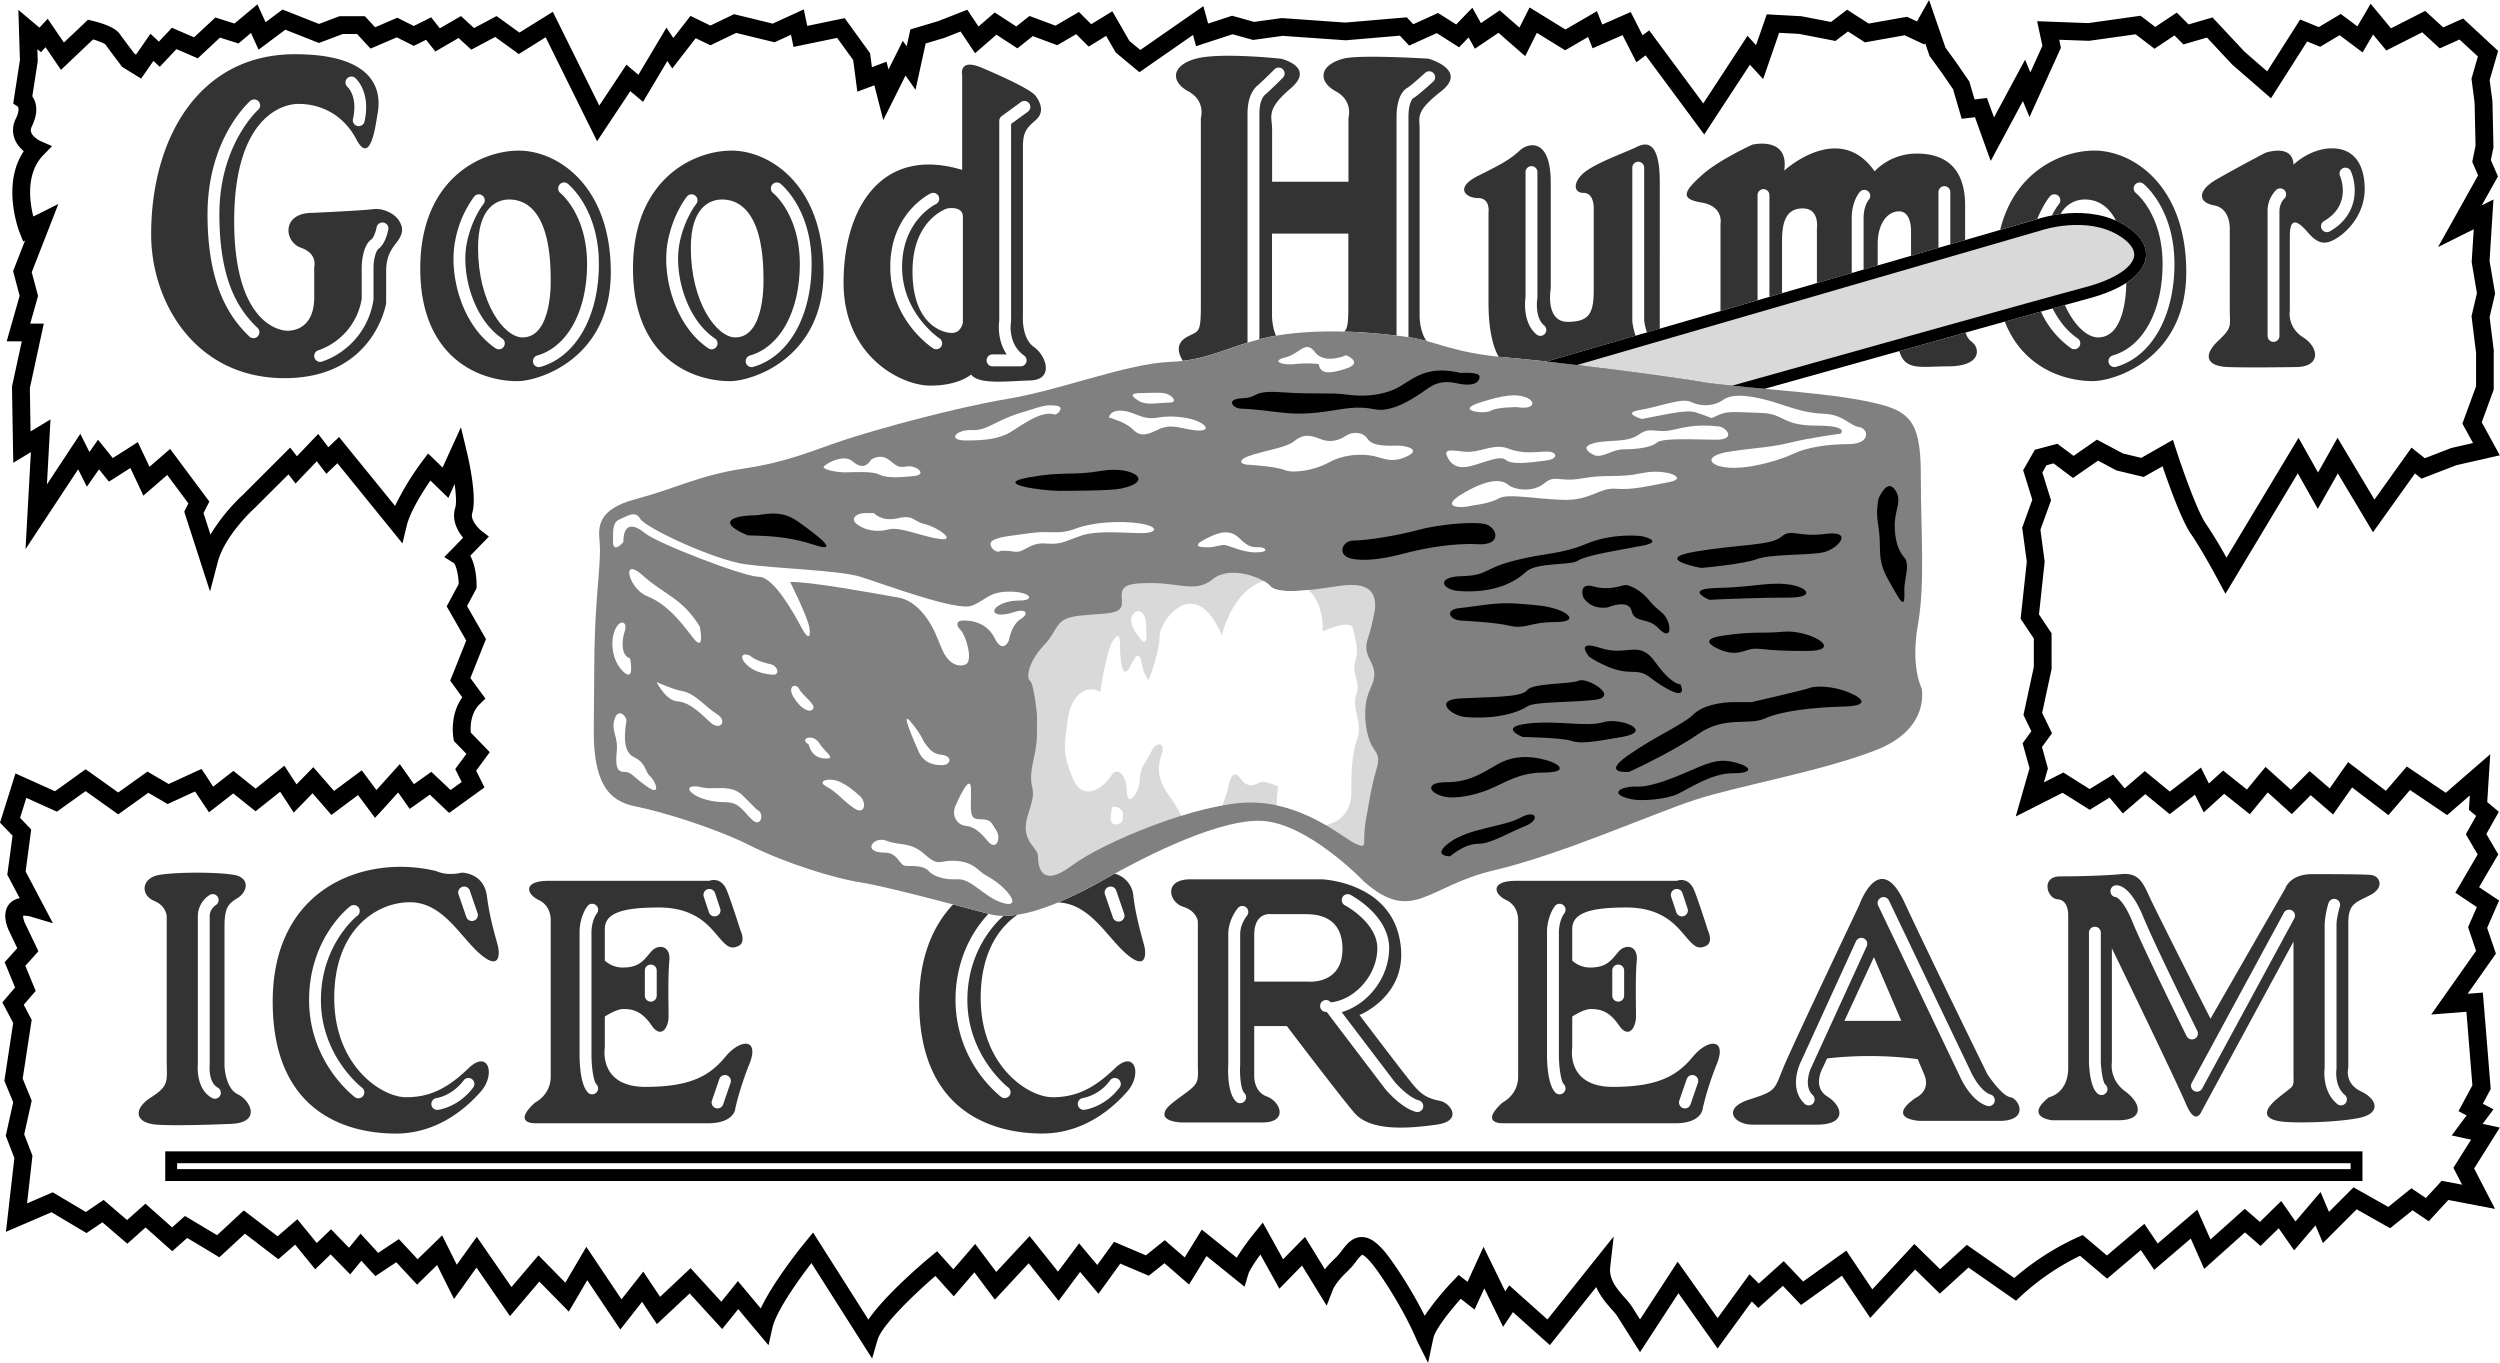
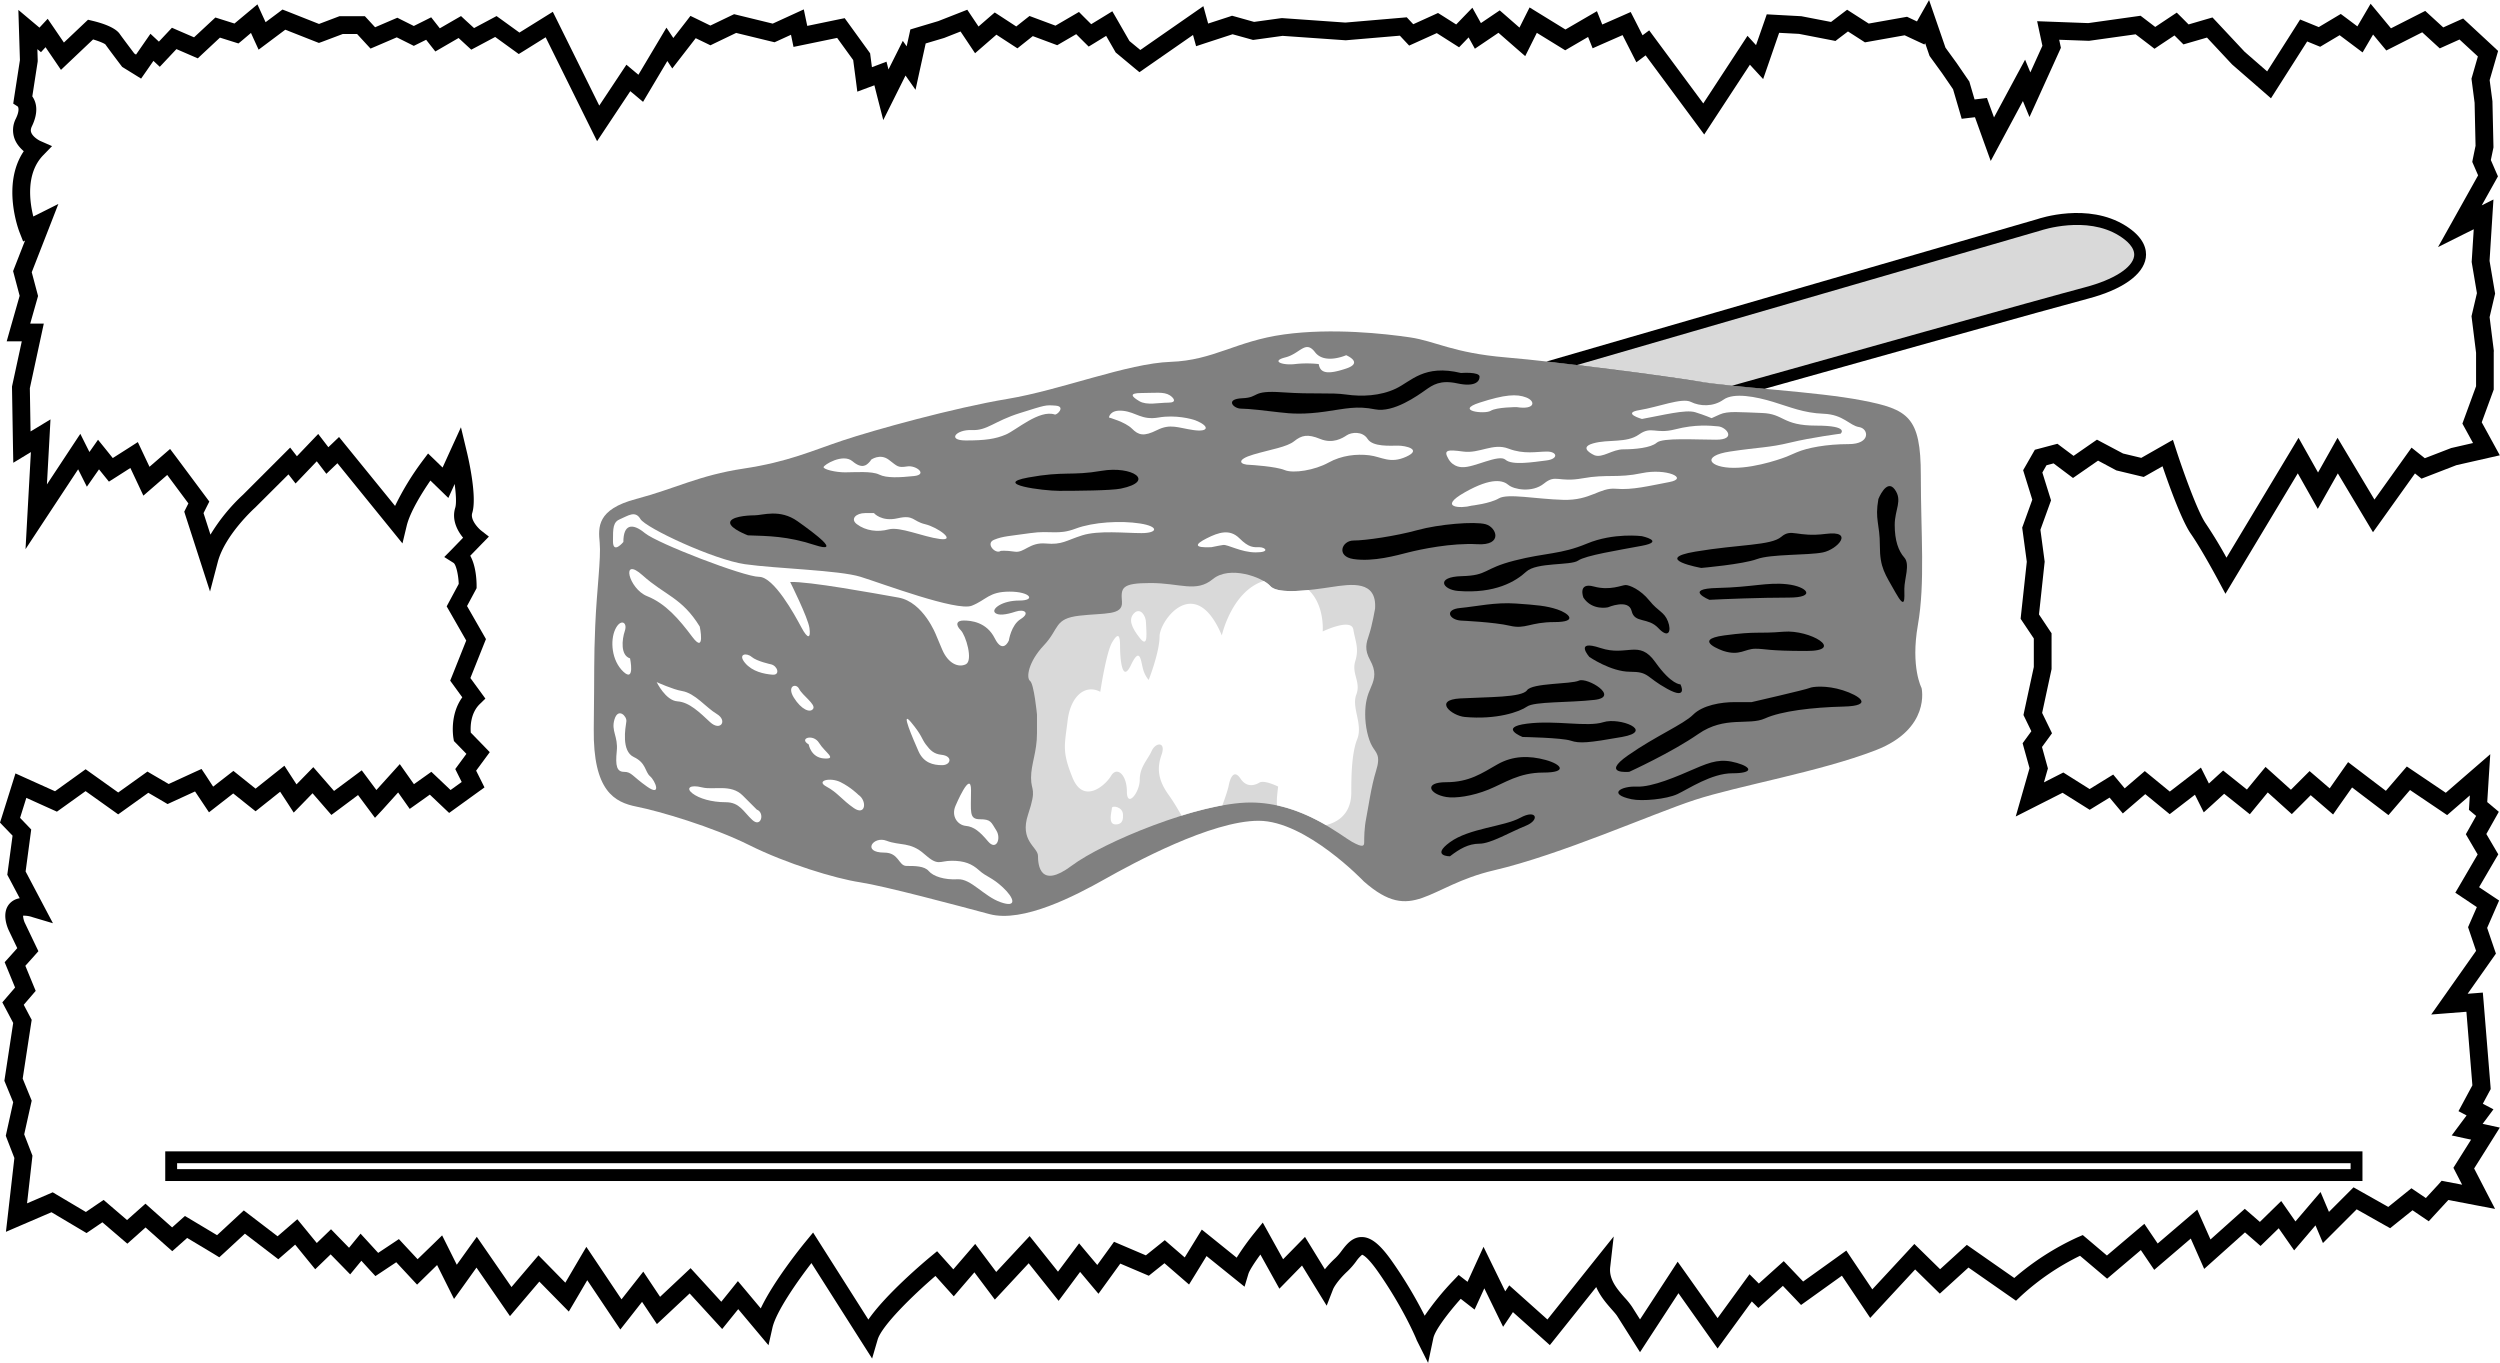
<svg xmlns="http://www.w3.org/2000/svg" width="2500" height="1363" viewBox="0 0 52.694 28.727">
  <path d="M52.69 23.766l-.261-.057-.101-.022.098-.131.13-.175-.194-.102-.03-.016.14-.261.026-.048-.004-.056-.146-1.792-.016-.186-.187.015-.133.01.541-.768.055-.078-.031-.09-.154-.452.189-.433.063-.144-.131-.087-.291-.194.349-.598.056-.094-.056-.095-.196-.334.187-.333.076-.135-.119-.1-.125-.105.035-.562.029-.447-.338.293-.6.52-.683-.461-.138-.093-.109.126-.333.387-.641-.487-.155-.118-.112.159-.276.394-.292-.251-.132-.113-.123.123-.27.27-.389-.35-.146-.131-.125.151-.268.326-.376-.301-.125-.1-.119.108-.181.166-.066-.132-.102-.204-.18.139-.476.367-.405-.332-.122-.1-.12.103-.304.261-.138-.166-.104-.125-.138.085-.359.221-.464-.292-.09-.057-.095.048-.314.16.069-.243.015-.05-.014-.051-.111-.402.145-.198.066-.091-.049-.102-.159-.327.195-.905.004-.02V13.347l-.032-.047-.233-.35.117-1.088.003-.022-.003-.023-.087-.652.203-.561.021-.059-.019-.06-.164-.526.087-.153.149-.04.302.227.108.081.111-.077.417-.289.367.196.021.011.023.005.479.115.072.017.064-.036.333-.189c.131.385.404 1.147.598 1.425.23.331.568.964.572.971l.156.292.17-.284 1.355-2.255.259.459.163.29.163-.29.259-.458.594.994.147.246.167-.233.718-1.006.054.043.084.067.101-.039.633-.245.674-.153.242-.055-.119-.218-.262-.478.242-.66.011-.031v-.797l.003-.012-.09-.717.107-.457.009-.037-.006-.037-.111-.655.061-.968.021-.325-.247.124.297-.531.045-.081-.038-.086-.112-.258.051-.244.004-.021v-.021l-.021-.938v-.01l-.001-.01-.058-.44.146-.504.032-.111-.084-.079-.562-.521-.091-.084-.115.051-.304.137-.284-.26-.096-.088-.116.059-.606.308-.258-.312-.171-.206-.135.231-.144.246-.249-.187-.101-.075-.107.064-.357.213-.247-.101-.146-.059-.083.132-.612.962-.475-.414-.598-.639-.079-.084-.111.032-.393.115-.14-.141-.109-.108-.128.085-.326.217-.247-.189-.062-.047-.077.011-1.025.144-.838-.031-.24-.009.05.235.061.283-.254.561-.111-.268-.188.348-.467.869-.099-.27-.05-.14-.148.018-.113.013-.102-.348-.008-.029-.017-.024-.25-.365-.236-.325-.21-.609L40.66 0l-.205.362-.05.089-.155-.073-.054-.025-.058.01-.75.133-.345-.221-.11-.071-.104.079-.235.179-.615-.119-.013-.003h-.013L37.38.309l-.141-.008-.046.134-.18.515-.017-.018-.163-.178-.132.202-.8 1.223L34.873.791l-.112-.152-.14.104-.169-.333-.081-.158-.162.072-.437.192-.032-.08-.08-.201-.188.109-.476.277-.582-.358-.174-.107-.092.183-.121.242-.307-.268-.109-.095-.119.08-.278.188-.057-.103-.123-.221-.176.182-.165.171-.298-.189-.085-.053-.092.042-.43.195-.075-.08-.062-.066-.09.008-1.204.103-1.319-.093-.02-.001-.019.002-.566.078-.41-.115-.055-.015-.054.019-.449.146-.031-.112-.07-.255-.217.151-1.112.773-.229-.189-.264-.46-.097-.167-.164.101L23 .509l-.156-.155-.102-.103-.125.073-.37.216-.448-.167L21.7.336l-.083.065-.197.156-.334-.218-.119-.077-.107.092-.235.204-.153-.228-.084-.126-.14.055-.472.185-.482.144-.106.032-.023.108-.055.248-.081-.116-.141.282-.161.321-.042-.164-.195.074-.112.042-.032-.245-.006-.047-.028-.039-.437-.604-.071-.098-.119.024-.67.139-.025-.118-.048-.23-.214.098-.441.202-.749-.183-.065-.016-.061.029-.439.211L14.69.4l-.137-.066-.093.121-.268.345-.145-.218-.152.256-.439.737-.092-.077-.161-.135-.116.175-.456.687-.887-1.792-.092-.185-.175.109-.529.329-.387-.28-.095-.068-.103.055-.371.198-.174-.159-.101-.094-.12.069-.327.189-.087-.111-.095-.121-.137.069-.229.114-.27-.135-.077-.039-.08.034-.389.167L7.746.4 7.69.34h-.533l-.032.012-.401.152-.672-.266L5.954.2l-.083.063-.273.204-.07-.152-.102-.224-.188.157-.296.247-.298-.094L4.54.368l-.08.074-.37.344-.345-.149-.121-.053-.09.096-.185.197L3.33.859 3.171.711 3.047.89l-.18.26-.037-.024c-.062-.083-.25-.331-.308-.414-.094-.134-.36-.223-.567-.273l-.1-.024-.074.07-.434.411-.209-.307-.133-.194-.16.172-.013.015L.708.478.387.208.4.627l.02.639-.123.796-.018.121.094.06c.02.021.037.1-.038.255a.528.528 0 0 0-.029.423c.042.114.12.201.195.265-.473.702-.106 1.668-.088 1.712l.075.191.04-.02-.23.588-.022.057.016.059.122.461-.206.722-.067.238h.318l-.201.929-.005.022v.021l.021 1.261.006.326.279-.169.092-.056-.075 1.354-.038.692.381-.579.728-1.104.043.085.141.282.18-.258.076-.108.104.129.105.13.142-.09.31-.198.169.359.105.224.187-.162.316-.274.446.6-.053.105-.034.069.023.073.323 1 .197.61.163-.621c.15-.574.781-1.142.787-1.147l.703-.701.016.02.134.172.15-.157.297-.311.075.098.127.166.15-.144.083-.079 1.132 1.395.239.295.089-.37c.072-.301.339-.721.5-.955l.187.181.191.186.11-.242.023-.053c.029.216.04.412.012.503-.075.243.036.473.166.63l-.235.243-.162.164.196.124c.051.033.102.244.109.443l-.206.383-.048.09.052.091.36.629-.299.75-.039.096.061.084.194.267c-.272.376-.189.844-.186.866l.01.056.04.041.223.229-.167.227-.068.093.051.103.085.17-.235.169-.293-.278-.112-.106-.125.089-.242.172-.163-.231-.135-.192-.157.174-.336.372-.197-.265-.112-.15-.15.112-.434.323-.303-.348-.134-.154-.142.146-.212.217-.143-.22-.112-.173-.162.128-.446.355-.352-.282-.115-.092-.117.091-.31.241-.156-.24-.089-.133-.146.066-.546.251-.343-.2-.105-.062-.099.071-.517.37-.578-.412-.109-.078-.108.078-.537.386-.642-.289-.192-.087-.063.202-.229.729-.034.106.077.08.188.195-.103.764-.008.06.028.053.234.442a.36.36 0 0 0-.219.119c-.171.2-.037.508-.008.567l.175.366-.187.209-.079.087.045.109.175.425-.186.216-.083.097.06.113.169.32L.1 22.729l-.008.051.02.048.166.404-.144.651-.012.056.02.053.161.415-.141 1.235-.037.321.297-.128.663-.285.636.378.103.061.099-.067.235-.16.402.345.124.106.123-.109.261-.233.438.39.125.11.125-.111.189-.168.559.335.118.073.104-.095.436-.403.583.446.121.093.115-.1.24-.208.294.361.129.158.147-.142.178-.172.266.272.146.15.133-.162.103-.125.187.205.109.118.134-.089.305-.203.308.331.131.141.137-.134.285-.279.218.437.139.278.181-.252.292-.409.567.822.139.201.158-.186.461-.542.45.458.171.174.124-.21.265-.451.553.825.144.214.16-.203.298-.38.19.285.123.184.162-.151.528-.495.539.589.147.161.137-.17.201-.249.395.471.243.29.083-.369c.078-.343.529-.983.822-1.363l1.056 1.662.223.35.116-.397c.085-.294.743-.935 1.219-1.344l.243.271.143.159.139-.162.296-.344.297.396.134.179.153-.164.56-.602.479.601.152.191.146-.196.307-.414.232.277.155.184.141-.195.319-.441.498.212.103.044.087-.07.243-.194.351.304.167.145.116-.188.253-.412.584.471.217.175.08-.267c.024-.08.136-.25.254-.411l.278.5.122.22.176-.18.301-.308.322.524.198.322.137-.352s.068-.157.307-.378a1.61 1.61 0 0 0 .177-.204.675.675 0 0 1 .126-.14c.019.005.115.045.333.355.542.773.811 1.425.813 1.432l.002.007.003.007.24.479.111-.524c.037-.173.329-.55.577-.827l.104.081.188.146.099-.216.106-.232.253.518.143.293.182-.271.025-.039.631.564.147.132.124-.155.854-1.069c.084.196.222.352.327.472.049.055.095.107.117.143l.323.511.156.247.159-.245.651-.998.674.952.151.213.153-.211.569-.781.011.012.126.126.132-.119.385-.347.271.284.112.119.133-.095.728-.522.465.693.132.197.161-.174.786-.848.394.386.126.124.131-.119.473-.431.877.612.125.087.111-.105a5.217 5.217 0 0 1 1.238-.842l.449.38.122.103.121-.103.59-.5.164.243.118.174.159-.137.611-.523.179.405.104.235.192-.172.668-.598.198.172.13.114.124-.121.259-.252.186.267.139.199.158-.185.292-.342.049.116.108.257.197-.197.514-.514.595.336.111.062.099-.08.372-.298.208.141.134.091.109-.119.304-.33.606.116.379.072-.178-.343-.263-.509.401-.638.14-.224z" />
  <path d="M51.397 24.963l-.266.288-.189-.128-.115-.078-.108.087-.38.306-.608-.343-.124-.07-.101.101-.417.417-.059-.139-.118-.28-.197.231-.332.389-.174-.249-.126-.181-.158.154-.292.286-.193-.168-.125-.108-.124.11-.599.536-.177-.399-.102-.23-.191.164-.643.55-.164-.242-.117-.173-.16.135-.629.533-.42-.356-.089-.075-.107.046a5.61 5.61 0 0 0-1.337.859l-.877-.612-.123-.086-.111.101-.452.412-.405-.397-.138-.135-.131.142-.755.815-.441-.657-.107-.161-.157.113-.753.54-.283-.298-.126-.132-.136.122-.389.35-.041-.041-.155-.155-.129.177-.544.748-.682-.964-.16-.225-.15.231-.643.985-.167-.264a1.557 1.557 0 0 0-.153-.191c-.159-.18-.339-.384-.309-.646l.074-.647-.407.509-.99 1.241-.644-.576-.161-.144-.084.126-.284-.581-.174-.357-.165.361-.172.377-.053-.041-.134-.104-.117.123a5.716 5.716 0 0 0-.599.737 9.192 9.192 0 0 0-.685-1.143c-.25-.357-.441-.512-.635-.516-.206-.004-.33.158-.429.288a1.151 1.151 0 0 1-.134.156 2.148 2.148 0 0 0-.221.236l-.293-.478-.126-.205-.168.172-.293.299-.294-.53-.135-.243-.174.216a5.47 5.47 0 0 0-.376.524l-.569-.459-.166-.133-.111.182-.249.405-.302-.261-.118-.103-.122.098-.277.222-.533-.227-.138-.059-.087.122-.266.367-.231-.274-.152-.182-.142.191-.303.406-.462-.58-.136-.17-.148.159-.556.597-.303-.404-.14-.187-.152.177-.309.359-.222-.248-.12-.134-.139.115c-.111.092-.936.784-1.31 1.326l-1.026-1.616-.139-.219-.165.201c-.079.096-.667.823-.938 1.398l-.335-.4-.147-.175-.143.178-.207.257-.519-.568-.128-.14-.138.13-.505.474-.21-.315-.144-.216-.16.204-.299.38-.575-.858-.166-.248-.151.257-.292.498-.422-.43-.144-.146-.133.156-.436.512-.58-.84-.151-.219-.155.216-.267.373-.194-.389-.115-.23-.184.18-.333.322-.286-.307-.108-.117-.133.089-.304.202-.225-.246-.146-.159-.137.167-.106.13-.25-.256-.13-.134-.134.13-.166.16-.288-.352-.122-.149-.146.126-.27.233-.587-.449-.125-.096-.116.107-.448.415-.558-.334-.119-.071-.103.092-.167.149-.438-.389-.124-.111-.125.111-.263.234-.386-.331-.108-.093-.119.08-.255.174-.617-.366-.082-.049-.087.038-.454.195.109-.96.005-.045-.017-.043-.157-.406.145-.653.013-.057-.022-.054-.168-.411.18-1.178.01-.061-.03-.055-.138-.262.177-.206.075-.087-.044-.106-.174-.423.192-.214.083-.094-.054-.112-.229-.479a.431.431 0 0 1-.04-.157.54.54 0 0 1 .203.032l.427.127-.208-.394-.368-.697.106-.795.012-.09-.062-.065-.173-.18.132-.422.547.247.098.044.088-.063.516-.37.578.412.109.078.109-.078.526-.377.322.188.084.05.089-.041.49-.225.182.272.112.168.159-.124.352-.274.354.283.117.093.117-.093.401-.319.159.243.127.197.164-.168.233-.24.283.326.114.131.14-.104.422-.315.221.297.136.183.156-.167.332-.368.136.193.108.154.154-.109.27-.192.294.279.113.107.126-.091.49-.354.129-.093-.071-.143-.105-.21.193-.262.094-.128-.11-.114-.29-.298c-.009-.116-.01-.408.191-.603l.117-.114-.096-.132-.22-.301.294-.737.034-.084-.045-.079-.354-.618.18-.335.022-.042v-.047c0-.111-.012-.42-.134-.636l.247-.254.146-.149-.164-.128c-.062-.05-.232-.227-.187-.37.104-.334-.074-1.122-.111-1.276l-.127-.531-.227.497-.16.352-.153-.149-.153-.147-.127.169a5.76 5.76 0 0 0-.569.936L7.274 9.368l-.128-.158L7 9.35l-.079.075-.081-.106-.133-.173-.151.158-.298.312-.012-.016-.13-.167-.15.15-.844.844a3.895 3.895 0 0 0-.686.841l-.146-.454.07-.14.052-.103-.069-.093-.636-.854-.122-.162-.152.132-.282.244-.155-.328-.091-.193-.179.115-.349.222-.154-.192-.157-.194-.143.204-.038.054-.047-.093-.145-.29-.179.271-.525.796.056-1.016.019-.355-.303.184-.117.07-.015-.911.245-1.135.049-.227H.637l.151-.532.014-.05-.013-.05-.12-.451.384-.984.177-.455-.435.218-.093.046C.625 4.254.54 3.654.91 3.272l.187-.193-.246-.108c-.04-.018-.161-.09-.193-.18-.009-.024-.017-.064.014-.129.155-.32.086-.522.009-.631l.112-.725.002-.017v-.018l-.007-.236.076.064L.96.994l.201.295.124.183.16-.152.517-.49c.118.035.227.079.259.105.08.113.321.431.332.445l.021.028.03.019.219.135.151.094.102-.146.158-.228.134.125.128-.136.223-.237.337.146.113.049.089-.084.378-.353.292.092.098.031.079-.065.185-.157.064.142.097.211.187-.14.375-.281.642.253.067.026.067-.024.437-.165h.3l.194.211.09.097.122-.052.431-.185.276.138.083.042.084-.042.176-.087.093.119.101.128.141-.082L9.666.8l.169.156.098.09.118-.062.386-.206.395.286.102.074.107-.066.46-.287.939 1.898.145.292.18-.271.52-.783.1.083.169.142.112-.189.4-.672.104.157.16-.207.334-.431.228.11.082.04.082-.04.46-.221.747.182.063.015.06-.027.286-.131.015.072.038.184.184-.038.736-.152.338.467.057.432.03.234.222-.083.138-.051.062.246.125.487.225-.45.244-.489.211.301.091-.418.123-.559.383-.114.007-.002.007-.003.338-.133.188.281.118.177.161-.14.289-.251.33.215.113.073.105-.084.219-.174.432.161.083.031.077-.045.323-.188.158.158.105.104.126-.077.242-.149.185.322.017.029.026.021.364.303.11.091.117-.082 1.012-.703.013.047.052.19.187-.062.582-.19.393.109.038.011.038-.005.585-.081 1.314.092.015.001.015-.001 1.128-.096.104.111.092.098.122-.055.46-.208.341.217.129.082.106-.11.095-.099.033.06.099.179.169-.114.328-.222.381.333.183.159.108-.216.137-.275.502.309.096.059.097-.057.385-.224.024.059.072.18.178-.079.453-.199.19.374.101.199.179-.134.016-.012 1.075 1.452.16.216.147-.225.816-1.246.066.072.213.231.103-.297.234-.678.419.022.685.133.083.017.066-.051.198-.15.296.19.062.04.072-.013.765-.136.259.121.157.073.016-.028.083.242.009.026.016.023.25.344.23.336.138.471.044.152.157-.019.123-.014.189.526.143.396.199-.371.479-.892.139.337.179-.394.458-1.01.025-.056-.013-.061-.023-.108.614.022h.017l.016-.002.964-.135.292.223.106.082.111-.075.31-.206.11.11.079.079.107-.031.389-.113.525.562.007.007.007.006.646.562.164.143.117-.184.646-1.014.188.077.086.035.08-.048.33-.196.316.237.168.126.106-.181.115-.196.183.221.096.115.133-.067.624-.316.279.256.091.083.113-.051.303-.136.387.357-.124.431-.011.038.005.038.061.47.02.906-.058.281-.011.059.024.055.099.228-.548.981-.297.531.544-.272.209-.104-.042.665-.002.021.003.021.108.64-.106.453-.008.032.004.033.092.739v.705l-.259.708-.029.08.041.075.183.334-.445.102-.014.003-.013.005-.544.21-.125-.099-.155-.124-.115.161-.667.934-.613-1.025-.165-.277-.158.281-.253.45-.253-.45-.158-.281-.166.276-1.353 2.251a9.248 9.248 0 0 0-.437-.72c-.183-.264-.511-1.204-.621-1.545L45.8 9.27l-.2.114-.467.266-.384-.092-.449-.238-.101-.054-.094.065-.399.277-.267-.2-.073-.055-.088.023-.312.083-.076.02-.039.068-.167.292-.041.071.024.078.169.544-.197.545-.016.043.006.045.091.675-.123 1.134-.007.068.038.057.24.358v.601l-.205.949-.013.063.028.058.138.284-.131.18-.053.073.024.088.122.438-.173.605-.118.413.383-.194.604-.306.473.297.099.062.099-.061.32-.196.157.188.122.146.144-.124.329-.283.399.327.116.095.118-.091.414-.319.075.15.111.222.184-.167.246-.225.396.316.145.116.117-.143.261-.317.375.338.132.119.126-.126.272-.273.316.272.156.135.116-.167.284-.403.626.476.141.107.115-.134.339-.395.664.448.119.081.108-.094.37-.321-.013.209-.006.095.072.061.08.067-.164.292-.053.094.054.093.195.333-.382.655-.089.152.147.098.307.205-.156.356-.029.067.023.068.146.431-.716 1.016-.23.326.397-.031.345-.027.126 1.55-.203.378-.09.167.167.088.004.002-.141.189-.173.233.285.062.124.026-.316.503-.057.091.049.095.135.261-.329-.063-.103-.02-.067.076z" fill="#fff" />
-   <path d="M6.577 4.486s1.047-.047 1.281-.078.469.109.547.234.125.25-.047.469-.219.359-.219.64v.641s-.25 1.578-2.14 1.578-2.813-1.609-2.813-3.031c0-2.016 1-3.797 3.031-3.797s1.766 1.109 1.734 1.297-.141 1.062-.438.5-.797-.75-1.219-.75-1.358.375-1.358 2.469.906 2.312 1.125 2.312.562-.125.562-.703v-.641s.079-.281-.281-.406-.406-.734.235-.734zM10.905 8.033c-.812 0-2.047-.5-2.047-2.375s1.266-2.484 2.078-2.484 1.938.734 1.938 2.562-1.516 2.297-1.969 2.297zM15.389 8.033c-.812 0-2.047-.5-2.047-2.375s1.266-2.484 2.078-2.484 1.938.734 1.938 2.562-1.516 2.297-1.969 2.297zM20.28 3.58v-2s-.078-.359.406-.156 1.047.469 1.141.594.203.344 0 .516-.266.266-.266.562v3.578s-.031.453.234.641.422.688-.078.703-1.078.094-1.25-.125c0 0-.25.234-.859.234s-1.828-.61-1.828-2.172.797-2.891 2.5-2.375zM48.389 7.736s-.953.016-1.422 0-.531-.25-.219-.547.25-.297.25-.688V4.813s.016-.422-.328-.484-.359-.312.047-.547 1.031-.562 1.031-.562.578-.203.594.25c0 0 .344-.344.812-.344s.688.344.688.859-.344.891-.609 1.047-.406.078-.609-.156-.36-.296-.36.094v1.578s-.062.344.281.562.375.626-.156.626zM25.045 1.923c.375.203.266.562.266.562v3.969c0 .578-.047.516-.281.641-.263.14-.195.357-.098.51.505-.062.886-.237 1.363-.384V2.392c0-.343.118-.514.217-.596.073-.061.278-.263.351-.336a.125.125 0 1 1 .177.177c-.011.011-.271.271-.368.352-.081.067-.127.214-.127.404V7.15c.109-.028.226-.054.35-.076-.092-.208-.084-.448-.084-.448V4.923h1.609v1.531c0 .359-.018.471-.088.534.421.012.806.048 1.104.085V2.47c0-.458.168-.591.239-.626.039-.022.219-.178.365-.31a.125.125 0 1 1 .168.186c-.127.115-.351.313-.418.347-.001 0-.103.065-.103.404v4.636l.031.004c.121.018.234.045.35.077-.158-.223-.146-.561-.146-.561V2.721c0-.265-.097-.366.453-.797.578-.453-.266-.688-.266-.688s-1.46-.092-1.797 0c-.516.141-.531.484-.156.688s.266.562.266.562V3.83h-1.609V2.721c0-.266-.141-.406.391-.859s-.203-.625-.203-.625-1.281-.141-1.797 0-.534.483-.159.686zM32.596 7.619l1.876-.544a1.845 1.845 0 0 1-.066-.292l-.001-.016V3.533a.125.125 0 0 1 .25 0v3.225c.007.055.026.147.058.248l.271-.079V3.845c0-.859-.266-.859-.484-.75s-.72.281-1.033.485-.328.484-.094.484.219.328.219.328V6.08c0 .485-.062.703-.547.703s-.359-.703-.359-.703V3.846c0-.922-.453-.859-.656-.672s-.375.281-.875.531-.266.469 0 .469.219.312.219.312v1.891c0 .594.101.94.213 1.142l.146.014c.248.021.554.052.888.089l-.025-.003zM35.858 4.267c.484.078.406.453.406.453v1.835l.781-.227V4.111a.125.125 0 0 1 .25 0v2.145l.266-.077V5.08c0-.391.078-.688.438-.688s.297.422.297.422v1.152l.734-.213V4.595c0-.35.155-.533.173-.552a.123.123 0 0 1 .176-.009.124.124 0 0 1 .009.176l.001-.001c-.004.005-.109.131-.109.386V5.68l.297-.086v-.452c0-.406.188-.688.453-.688s.25.422.25.422v.514l.578-.168V4.048a.125.125 0 0 1 .25 0V5.15l.312-.091V4.33c0-.812-.438-1.094-1.016-1.094s-.891.375-.891.375c-.75-1.078-1.906-.016-1.906-.016.109-.734-.672-.547-.672-.547s-.719.328-1.062.641-.499.5-.015.578zM41.561 7.205a.342.342 0 0 1-.129-.196l-1.398.391c.121.425.462.321 1.027.321.719-.001.672-.391.5-.516zM44.144 3.173c-.681 0-1.68.429-1.985 1.671l.78-.226c.12-.296.256-.467.265-.477a.125.125 0 0 1 .195.157 1.59 1.59 0 0 0-.149.242 2.44 2.44 0 0 1 .183-.029.57.57 0 0 1 .508-.307c.155 0 .454.042.659.447.067.03.134.063.199.104.401.251.454.509.429.681-.029.192-.173.372-.411.527-.003.28-.057 1.148-.595 1.148-.227 0-.505-.249-.7-.683l-.258.071c.129.257.306.483.528.633a.124.124 0 1 1-.139.207 1.898 1.898 0 0 1-.634-.772l-.763.211c.377.964 1.239 1.254 1.856 1.254.453 0 1.969-.469 1.969-2.297s-1.124-2.562-1.937-2.562zM4.842 23.689s-1.062.047-1.531.016-.516-.328-.125-.578.328-.344.328-.781v-2.984s.031-.25-.266-.375-.266-.484.109-.547 1.234-.062 1.578 0 .281.359.078.484-.281.203-.281.609v2.938s.016.469.281.594.517.608-.171.624zM9.733 18.392s.469 0 .531.5.203.922.234 1.062.047.516-.375.156-.781-1.094-1.484-1.094-1.594.578-1.594 2.016 1 2.094 1.516 2.094.891-.203 1.312-.609.578.125.266.484-.922.891-1.797.891-2.594-.328-2.594-2.781 2-3.109 3.453-2.75c.001 0 .204.109.532.031zM15.295 22.267c-.312.375-.688.641-1.688.641s-.859-.828-.859-.828v-.655c.117-.073.276-.158.391-.158.203 0 .391.047.594.344s.359.047.359-.188-.016-.844.016-1.172-.234-.359-.375-.203-.234.344-.594.344a.553.553 0 0 1-.391-.146v-.666c0-.344.391-.453 1.141-.453s1.047.375 1.234.594.266.297.438.219.047-.328.047-.328-.156-.5-.281-.828-.375-.219-.375-.219h-3.391c-.547 0-.469.281-.203.406s.25.422.25.422v3.297c0 .391-.328.547-.328.547-.5.453 0 .438 0 .438h3.641c.563 0 .578-.312.578-.312s.078-.391.297-.938-.188-.533-.501-.158zM30.358 23.205c-.219-.047-.359-.094-.547-.312s-1.156-1.5-1.156-1.5.953-.375.875-1.391c-.109-1.417-1.672-1.469-1.672-1.469h-2.766c-.578 0-.453.484-.156.578s.312.312.312.312v2.969c0 .375.047.422-.25.641s-.469.328-.453.469.344.156.344.156h1.719c.547 0 .391-.438.094-.547s-.266-.469-.266-.469v-1.016h.688s1.078 1.422 1.422 1.828 1.172.328 1.734.25.297-.453.078-.499zM44.655 23.611h-1.406s-.594-.062-.062-.484c0 0 .406-.078.406-.625v-3.203s.016-.328-.219-.344-.359-.484.047-.484.953-.016 1.281-.047.438.109.578.422 1.312 2.625 1.312 2.625l1.578-2.75s.094-.297.562-.297 1.031 0 1.234.016.297.266 0 .422-.469.172-.469.578v3.062s-.094.328.266.5.422.469-.047.562-1.281.109-1.594.078-.516-.156-.125-.484.344-.188.344-.578v-2.734l-1.938 3.578s-.125.328-.328-.156-1.562-3.281-1.562-3.281v2.406s-.062.359.281.609.408.609-.139.609zM42.374 23.126c-.188-.031-.484-.484-.484-.484s-1.219-2.484-1.75-3.625-.953.062-.953.062-1.359 2.859-1.578 3.375-.141.531-.734.719-.328.531.062.531h1.359c.641 0 .547-.391.219-.594s-.094-.609-.094-.609l.089-.193a8.015 8.015 0 0 1 1.911.015l.141.334c.141.344-.188.484-.188.484-.641.453.094.484.094.484h1.672c.641 0 .421-.467.234-.499zM35.686 22.267c-.312.375-.688.641-1.688.641s-.859-.828-.859-.828v-.655c.117-.073.276-.158.391-.158.203 0 .391.047.594.344s.359.047.359-.188-.016-.844.016-1.172-.234-.359-.375-.203-.234.344-.594.344a.553.553 0 0 1-.391-.146v-.666c0-.344.391-.453 1.141-.453s1.047.375 1.234.594.266.297.438.219.047-.328.047-.328-.156-.5-.281-.828-.375-.219-.375-.219h-3.391c-.547 0-.469.281-.203.406s.25.422.25.422v3.297c0 .391-.328.547-.328.547-.5.453 0 .438 0 .438h3.641c.563 0 .578-.312.578-.312s.078-.391.297-.938-.188-.533-.501-.158zM23.499 22.517c-.422.406-.797.609-1.312.609s-1.516-.656-1.516-2.094c0-.895.345-1.456.775-1.752-.1.016-.198.023-.292.022v.001c-.007.006-.764.607-.764 1.776s.849 1.832.857 1.838a.125.125 0 1 1-.151.199 2.666 2.666 0 0 1-.956-2.037c0-.952.445-1.554.695-1.819l-.746-.198c-.431.456-.715 1.125-.715 2.048 0 2.453 1.719 2.781 2.594 2.781s1.484-.531 1.797-.891.155-.889-.266-.483zM23.889 18.892a.527.527 0 0 0-.396-.478c-.08.044-.153.084-.213.119a9.217 9.217 0 0 1-.976.487c.676.028 1.031.739 1.444 1.091.422.359.406-.016.375-.156s-.171-.563-.234-1.063z" fill="#333" />
  <path d="M49.67 24.267H3.483v.625h46.312v-.625z" />
  <path d="M11.014 7.111c-.391 0-.938-.734-.938-1.891 0-.859.406-1.016.656-1.016s.875.109.875 1.672c.001 0 .048 1.235-.593 1.235zM15.499 7.111c-.391 0-.938-.734-.938-1.891 0-.859.406-1.016.656-1.016s.875.109.875 1.672c0 0 .047 1.235-.593 1.235zM20.295 4.564v2.234s-.031.219-.234.219-.828-.187-.828-1.297.734-1.328.734-1.328.328-.062.328.172z" fill="#fff" />
  <path d="M9.84 5.12c.101-.507.347-.818.35-.821a.125.125 0 0 0-.195-.157 2.26 2.26 0 0 0-.4.929c-.144.718.14 1.791.85 2.269a.123.123 0 0 0 .173-.034.124.124 0 0 0-.034-.173c-.604-.408-.873-1.37-.744-2.013zM11.967 3.872a.123.123 0 0 0-.175.021.125.125 0 0 0 .02.176c.023.019.562.467.562 1.496 0 .988-.412 1.745-1.05 1.927a.126.126 0 0 0-.086.155.124.124 0 0 0 .154.085c.748-.213 1.231-1.064 1.231-2.167.001-1.157-.629-1.671-.656-1.693zM14.324 5.12c.101-.507.347-.818.35-.821a.125.125 0 0 0-.195-.157c-.012.015-.287.358-.4.929-.144.718.14 1.791.85 2.269a.123.123 0 0 0 .173-.034.124.124 0 0 0-.034-.173c-.604-.408-.872-1.37-.744-2.013zM16.451 3.872a.123.123 0 0 0-.175.021.125.125 0 0 0 .02.176c.023.019.562.467.562 1.496 0 .988-.412 1.745-1.05 1.927a.126.126 0 0 0-.086.155.124.124 0 0 0 .154.085c.748-.213 1.231-1.064 1.231-2.167.001-1.157-.629-1.671-.656-1.693zM5.452 2.138a.125.125 0 0 0-.176-.012c-.037.032-.902.806-.902 2.391 0 1.553.504 2.213.882 2.575a.125.125 0 1 0 .173-.181c-.375-.358-.805-.953-.805-2.394 0-1.466.809-2.196.817-2.203a.125.125 0 0 0 .011-.176zM8.084 4.691a.125.125 0 0 0-.146.1c-.018.095-.066.221-.106.25-.203.144-.208.555-.208.601v.656a1.38 1.38 0 0 1-.919 1.086.125.125 0 1 0 .087.235A1.63 1.63 0 0 0 7.873 6.31v-.667c0-.186.055-.363.104-.398.143-.102.197-.357.207-.407a.125.125 0 0 0-.1-.147zM7.325 1.832l-.001-.001c.009.008.221.203.116.675-.016.067.026.134.094.149s.134-.028.149-.095c.14-.629-.185-.908-.198-.92a.125.125 0 0 0-.16.192zM48.155 4.012a.125.125 0 0 0-.177-.01.624.624 0 0 0-.183.453V7.08a.125.125 0 0 0 .25 0V4.455c0-.171.096-.263.1-.267l-.001.001a.126.126 0 0 0 .011-.177zM19.801 7.131c-.007-.005-.787-.526-.787-1.504 0-.966.682-1.311.711-1.325a.126.126 0 0 0 .059-.167.126.126 0 0 0-.167-.059c-.035.017-.852.422-.852 1.55 0 1.118.864 1.69.901 1.714a.125.125 0 0 0 .173-.037.126.126 0 0 0-.038-.172zM21.519 2.15l-.406.297a.125.125 0 0 0-.051.101v4.209c-.01.07-.046.414.157.712h-.299c-.069 0-.125.056-.125.125s.056.126.125.126h.594a.125.125 0 0 0 .072-.227c-.35-.246-.28-.687-.277-.705a.15.15 0 0 0 .002-.021V2.612l.355-.259a.125.125 0 0 0 .027-.175.125.125 0 0 0-.174-.028zM32.547 6.858c-.206-.17-.145-.567-.144-.571a.123.123 0 0 0 .002-.02V3.626a.125.125 0 0 0-.25 0v2.631c-.011.08-.063.549.233.793a.124.124 0 1 0 .159-.192zM44.601 7.731a.127.127 0 0 1-.155-.085.126.126 0 0 1 .086-.155c.638-.182 1.05-.938 1.05-1.927 0-1.029-.539-1.478-.562-1.496h.001A.124.124 0 0 1 45 3.893a.126.126 0 0 1 .176-.021c.027.021.656.536.656 1.692 0 1.103-.483 1.954-1.231 2.167zM27.561 20.689h-1.125v-.984c0-.484.344-.438.344-.438h.672c.188 0 .844-.031.844.734s-.735.688-.735.688zM38.876 21.517l.622-1.344.577 1.344h-1.199zM4.59 22.923c-.204-.114-.171-.468-.171-.471a.057.057 0 0 0 .001-.013v-3.125c0-.157.122-.233.127-.237l-.001.001c.06-.035.08-.111.045-.171s-.111-.08-.171-.045c-.01.006-.25.149-.25.452v3.12c-.006.064-.033.524.299.708a.125.125 0 1 0 .121-.219zM9.898 18.758a.126.126 0 0 0-.237.081l.172.5a.126.126 0 0 0 .237-.081l-.172-.5zM7.621 22.918c-.008-.007-.857-.669-.857-1.838s.756-1.77.764-1.776a.125.125 0 1 0-.152-.198c-.035.027-.861.678-.861 1.974 0 1.297.917 2.007.956 2.037a.125.125 0 1 0 .15-.199zM9.773 22.771c-.244.324-.559.371-.572.373a.125.125 0 0 0 .032.248c.018-.002.431-.058.741-.471a.125.125 0 0 0-.025-.175.125.125 0 0 0-.176.025zM12.467 22.236v-2.578c0-.259.108-.4.113-.406l-.001.001c.044-.053.036-.132-.018-.176s-.132-.036-.176.018c-.007.008-.169.21-.169.563v2.578c0 .144.013.627.177.792a.125.125 0 1 0 .177-.177c-.061-.062-.103-.369-.103-.615zM13.717 20.33a.125.125 0 0 0-.125.125v.531a.125.125 0 0 0 .25 0v-.531a.124.124 0 0 0-.125-.125zM15.321 22.665a.125.125 0 0 0-.159.078l-.156.453a.126.126 0 0 0 .077.159.125.125 0 0 0 .159-.078l.156-.453a.125.125 0 0 0-.077-.159zM15.101 19.308a.125.125 0 0 0 .079-.158l-.109-.328a.125.125 0 0 0-.158-.079.125.125 0 0 0-.079.158l.109.328c.021.065.092.1.158.079zM32.858 22.236v-2.578c0-.259.108-.4.113-.406l-.001.001a.125.125 0 0 0-.194-.158c-.007.008-.169.21-.169.563v2.578c0 .144.013.627.177.792a.125.125 0 1 0 .177-.177c-.061-.062-.103-.369-.103-.615zM34.108 20.33a.125.125 0 0 0-.125.125v.531a.125.125 0 0 0 .25 0v-.531a.125.125 0 0 0-.125-.125zM35.711 22.665a.125.125 0 0 0-.159.078l-.156.453a.126.126 0 0 0 .077.159.125.125 0 0 0 .159-.078l.156-.453a.124.124 0 0 0-.077-.159zM35.491 19.308a.125.125 0 0 0 .079-.158l-.109-.328a.125.125 0 0 0-.158-.079.125.125 0 0 0-.079.158l.109.328c.022.065.093.1.158.079zM26.267 19.125a.125.125 0 0 0-.177.015c-.008.01-.201.241-.201.549v2.75c-.006.091-.025.589.162.776a.125.125 0 1 0 .177-.177c-.072-.072-.102-.363-.088-.592v-2.757c0-.214.141-.387.143-.388a.127.127 0 0 0-.016-.176z" fill="#fff" />
  <path d="M29.907 23.193c-.198-.055-.439-.305-.515-.396l-1.112-1.464c.56-.166 1-.737 1-1.347 0-.693-.784-1.109-.817-1.126-.061-.032-.137-.008-.168.053s-.008.137.053.168c.007.003.683.364.683.905 0 .551-.459 1.084-.982 1.141a.125.125 0 1 0-.086.2l1.234 1.625c.017.02.329.395.645.482a.124.124 0 0 0 .153-.087.127.127 0 0 0-.088-.154zM39.285 19.778a.126.126 0 0 0-.166.062l-1.172 2.562c-.009.02-.253.537.09.862a.125.125 0 1 0 .172-.182c-.21-.199-.038-.57-.036-.574a.116.116 0 0 1 .001-.002l1.172-2.562a.125.125 0 0 0-.061-.166zM41.958 23.07c-.198-.062-.373-.377-.423-.493l-1.721-3.598a.125.125 0 0 0-.226.108l1.719 3.594c.021.049.234.52.575.627a.125.125 0 0 0 .157-.082.123.123 0 0 0-.081-.156zM44.372 22.856c-.042-.041-.085-.271-.092-.484v-2.714a.125.125 0 0 0-.25 0v2.719c.005.167.034.561.19.678a.125.125 0 1 0 .15-.2l.002.001zM46.257 21.895a.125.125 0 0 0 .057-.167c-.009-.018-.892-1.8-1.137-2.398-.264-.644-.509-.676-.579-.671a.125.125 0 0 0-.115.134.124.124 0 0 0 .134.115h-.018c.001 0 .15.039.346.517.249.606 1.108 2.341 1.144 2.415.032.06.106.085.168.055zM48.308 19.188a.125.125 0 0 0-.169.05l-1.938 3.578a.125.125 0 1 0 .219.119l1.938-3.578a.124.124 0 0 0-.05-.169zM49.422 23.077c-.223-.186-.176-.539-.175-.542l.001-.018v-3.031c0-.125.052-.32.072-.385a.125.125 0 0 0-.238-.075 1.878 1.878 0 0 0-.084.459v3.023c-.009.073-.045.502.264.76a.125.125 0 0 0 .176-.016.124.124 0 0 0-.016-.175zM23.599 22.92c-.31.413-.723.469-.741.471a.125.125 0 0 1-.032-.248.928.928 0 0 0 .572-.373.125.125 0 0 1 .175-.025c.056.042.067.12.026.175zM23.617 19.417a.126.126 0 0 1-.159-.078l-.172-.5a.126.126 0 0 1 .237-.081l.172.5a.126.126 0 0 1-.078.159zM3.733 24.517h45.812v.125H3.733z" fill="#fff" />
  <path d="M28.749 18.58s-1.219-1.281-2.219-1.281-2.641.891-3.25 1.234-1.719.922-2.422.734-2.219-.594-2.734-.672-1.547-.391-2.328-.781-1.906-.719-2.375-.812-.922-.328-.906-1.641 0-1.422.031-2.172.125-1.422.094-1.75-.062-.703.766-.922 1.328-.5 2.266-.641 1.438-.375 2.094-.594 2.344-.688 3.469-.875 2.531-.75 3.438-.781 1.375-.438 2.391-.578 2.125-.016 2.656.062.906.328 2.016.422 3.375.391 4.125.516 2.422.203 3.391.391 1.234.344 1.234 1.578.094 2.266-.062 3.156.078 1.328.078 1.328.203.859-.969 1.312-2.906.75-3.812 1.047-2.828 1.156-4.234 1.484-1.707 1.142-2.738.236z" fill="gray" />
  <path d="M28.983 12.83s-.062.354-.125.542-.104.312.021.542c.125.229.104.375.021.562-.084.188-.125.333-.125.583s.062.521.146.667c.083.146.188.188.083.521-.104.333-.166.792-.208 1-.042.208-.042.417-.042.5 0 .083-.021.125-.25 0s-1.062-.833-2.146-.833-3.104.833-3.771 1.333c-.667.5-.709-.021-.709-.208s-.396-.312-.208-.875.062-.479.062-.771.125-.542.125-.938v-.396s-.062-.646-.146-.708c-.084-.062-.042-.396.291-.75.334-.354.209-.562.75-.625.542-.062.917 0 .896-.292-.021-.292-.021-.396.604-.396s.959.208 1.312-.083c.354-.292 1.042-.042 1.209.146.166.188.875.083 1.291.021.419-.063.961-.146.919.458z" fill="#d9d9d9" />
  <path d="M28.587 14.642c.104-.271-.104-.438-.021-.708.084-.271 0-.417-.041-.667-.042-.25-.646.042-.646.042s.048-.548-.296-.874c-.346.036-.697.041-.808-.084a.565.565 0 0 0-.14-.106c-.676.217-.882 1.147-.882 1.147-.562-1.333-1.312-.312-1.312.021s-.229.917-.229.917-.084-.083-.125-.25c-.042-.167-.062-.458-.25-.062s-.229-.146-.229-.396-.042-.292-.167-.083c-.125.208-.25 1.042-.25 1.042-.312-.167-.625.083-.688.604-.062.521-.125.646.104 1.208s.688.167.812-.042c.125-.208.333-.021.333.333 0 .354.271.021.271-.25s.166-.417.25-.604c.083-.188.312-.208.208.083-.104.292-.062.542.146.833.105.146.204.314.277.444a7.54 7.54 0 0 1 .861-.217c.059-.16.115-.326.133-.415.041-.208.125-.333.25-.146s.291.146.396.083.396.083.396.083c-.014.124-.035.264-.024.395.407.089.759.258 1.033.418.462-.118.533-.466.533-.688 0-.271 0-.812.125-1.125s-.124-.665-.02-.936z" fill="#fff" />
  <path d="M24.155 13.126c0 .141.062.562-.125.328s-.25-.406-.125-.531.25.047.25.203zM23.67 17.173c0 .056.016.203-.156.203s-.078-.281-.078-.344.234-.031.234.141zM18.639 17.97c-.482 0-.234-.359.047-.25s.5.016.797.281.312.141.578.141.422.062.578.203.266.141.5.359.312.438-.047.312-.625-.5-.906-.484-.516-.062-.609-.172-.297-.109-.469-.109-.156-.281-.469-.281zM20.139 16.986s.328-.781.328-.328-.047.609.188.609.234.062.344.234 0 .438-.172.234-.297-.312-.469-.328-.313-.202-.219-.421zM19.842 15.908c.246.025.203.219.016.219s-.391-.047-.5-.297-.391-.891-.156-.609.219.344.312.469.172.202.328.218zM18.092 16.751c.188.125.156.453-.094.281s-.344-.328-.578-.453.078-.203.297-.094.375.266.375.266zM17.045 15.689c-.219-.125.094-.234.219-.031s.391.344.109.328-.328-.297-.328-.297zM15.952 17.064c.172.062.094.391-.094.219s-.266-.375-.562-.375-.562-.078-.703-.188-.047-.188.203-.125.609-.078.859.172l.297.297zM16.842 14.517c.072.144.359.328.297.422s-.25.016-.406-.234.047-.313.109-.188zM16.249 14.001c.141.031.203.234.031.219s-.422-.062-.578-.25.031-.219.141-.125.406.156.406.156zM14.374 14.564c.279.046.5.344.734.484s.078.375-.141.172-.438-.422-.688-.438-.438-.406-.438-.406.345.157.533.188zM13.202 15.205c-.02.139-.109.625.156.75s.234.312.344.406.25.438-.062.219-.328-.312-.484-.312-.188-.125-.156-.438-.125-.422-.047-.672.264-.063.249.047zM13.28 13.876s.109.516-.141.281-.281-.656-.172-.891.266-.156.203.031-.093.517.11.579zM14.749 13.205s.125.594-.156.219-.562-.703-.953-.859-.562-.859-.094-.438.828.468 1.203 1.078zM13.139 11.423s-.219.266-.219-.016 0-.406.156-.469.312-.188.422 0 1.547.859 2.203.953 1.984.125 2.438.266 2.031.734 2.344.609.359-.297.797-.297.562.188.203.188-.578.172-.516.25.25.047.438-.016.312.031.109.156-.25.453-.25.453-.125.297-.297-.047-.5-.375-.656-.375-.172.094-.062.203.266.641.109.719-.375-.016-.5-.312l-.125-.297s-.266-.703-.797-.797-1.891-.344-2.281-.328c0 0 .375.75.406.969s-.031.25-.172-.016-.578-1.062-.891-1.062-2.141-.703-2.406-.922-.453-.187-.453.188z" fill="#fff" />
  <path d="M15.764 11.283s-.375-.141-.375-.266.344-.156.516-.156.531-.141.906.125.938.688.359.5-.968-.188-1.406-.203z" />
  <path d="M18.061 11.048c-.146-.11-.016-.234.172-.234h.188s.156.188.5.109.312.062.578.125.672.359.312.312-.844-.266-1.078-.203-.484.032-.672-.109zM19.124 9.83c.186-.029.438.172.141.203s-.578.047-.734-.031-.516-.047-.719-.047-.453-.062-.453-.109.406-.297.609-.125.297.078.344.031.047-.062.047-.062.188-.141.375 0 .186.171.39.14zM21.092 11.611c-.109.078-.328-.156-.141-.234s.328-.078.766-.141.578.047.953-.094.953-.172 1.359-.109.375.203.031.203-.906-.062-1.25.047-.422.203-.766.172-.453.203-.656.172-.296-.016-.296-.016zM25.53 11.533c-.375.016-.344-.062-.094-.188s.484-.203.688 0 .297.188.422.188.234.109-.078.109-.594-.172-.688-.156l-.094.016-.156.031z" fill="#fff" />
  <path d="M23.624 10.298c-.204.042-.953.047-1.297.047s-1.422-.141-.656-.281.906-.031 1.547-.141 1.156.219.406.375z" />
  <path d="M22.233 8.736c-.326-.109-.812.328-1.031.422s-.438.125-.844.125-.203-.234.125-.219.469-.188 1.016-.359.531-.172.75-.156.031.202-.016.187zM25.202 8.861c.299.12.281.25-.047.203s-.484-.141-.766 0-.391.109-.531-.031-.484-.234-.484-.234.016-.172.297-.141.391.203.75.141.703.031.781.062zM24.655 8.33c.075.047.172.156-.031.156s-.453.062-.609-.031-.234-.172.047-.172.468-.032.593.047zM26.358 9.798c-.234 0-.312-.109.062-.219s.703-.156.859-.281.281-.156.547-.047.469-.016.562-.078.328-.094.438.078.484.141.641.141.516.078.172.234-.516 0-.781-.031-.578 0-.859.156-.734.234-.922.156-.719-.109-.719-.109z" fill="#fff" />
  <path d="M28.53 11.783c-.374-.055-.25-.391 0-.391s.891-.094 1.344-.219 1.203-.188 1.438-.125.375.453-.172.422-1.203.109-1.453.172-.735.203-1.157.141zM30.733 12.455c-.329-.026-.484-.297.078-.312s.438-.156 1.109-.328.969-.125 1.531-.359 1.156-.156 1.156-.156.5.109 0 .203-1.188.203-1.344.312-.875.031-1.094.234-.655.468-1.436.406zM30.795 13.08c-.25-.016-.359-.234-.016-.266s.734-.125 1.172-.094.641.047.875.125.453.266-.062.266-.609.156-.938.078-1.031-.109-1.031-.109zM33.374 12.595s-.125-.328.219-.234.594-.031.672-.031.312.094.5.328.312.234.391.438.016.375-.203.141-.5-.094-.562-.359-.5-.078-.5-.078-.33.076-.517-.205zM33.499 13.845s-.328-.375.234-.188.812-.188 1.156.297.531.469.531.469.172.344-.281.094-.375-.359-.781-.359-.859-.313-.859-.313zM30.874 15.111c-.28-.026-.672-.359-.094-.391s1.297-.016 1.406-.172.922-.125 1.094-.203.875.344.328.406-1.266.031-1.422.141-.641.281-1.312.219zM32.092 15.533s-.516-.203.094-.281 1.266.078 1.609-.031 1.094.188.391.312-.891.141-1.078.078-1.016-.078-1.016-.078zM30.483 16.798c-.356-.059-.484-.312 0-.312s.75-.188 1.078-.375.672-.188 1.016-.094.469.266-.047.266-.812.219-1.156.359-.704.188-.891.156zM30.561 18.048s-.406 0 0-.297 1.141-.328 1.484-.516.422.047.109.172-.734.375-.969.375-.421.11-.624.266zM34.389 16.845c-.516-.11-.219-.281.109-.266s.859-.219 1.219-.375.562-.219.891-.125.344.219-.094.219-.922.328-1.156.438-.75.156-.969.109zM34.342 16.267s-.609.062-.031-.344 1.172-.656 1.375-.859.594-.266.875-.266h.359s1.156-.266 1.219-.297.359-.062.703.047.672.328.016.344-1.312.094-1.656.25-.844-.062-1.406.328-1.454.797-1.454.797zM36.327 13.72s-.688-.234.016-.328.688-.031 1.25-.078 1.312.406.484.406-.859-.047-1.078-.047-.329.157-.672.047zM36.03 12.642s-.562-.234.172-.25 1.047-.125 1.469-.078.625.281.031.281-1.375.031-1.672.047zM35.858 11.97s-1.047-.188-.125-.344 1.594-.125 1.812-.312.328.016.938-.062.25.328-.062.391-1.094.031-1.391.141-1.172.186-1.172.186zM39.592 10.517s.172-.438.344-.203 0 .422 0 .75.078.547.203.688 0 .453 0 .656.031.469-.188.078-.328-.516-.328-.984-.109-.547-.031-.985z" />
  <path d="M31.014 10.658c-.219.062-.719.047-.141-.281s.812-.25.922-.156.5.172.75-.031.297-.016.812-.109.734 0 1.25-.109 1 .109.578.188-.781.172-1.125.141-.531.25-1.109.234-1.172-.141-1.359-.031-.578.154-.578.154zM30.827 9.845s-.188.016-.297-.172-.031-.203.312-.156.625-.188.953-.062.594.062.812.062.25.156-.016.188-.719.109-.859-.016-.671.172-.905.156zM33.608 9.595s-.359-.156-.031-.25.703 0 .969-.188.344 0 .766-.109.734-.078.906-.062.391.281-.047.281-1.126-.047-1.251.063-.468.14-.703.14-.437.188-.609.125z" fill="#fff" />
  <path d="M34.608 8.83s-.438-.125-.047-.188.891-.266 1.078-.172.469.109.688-.047.688-.062 1.047.047.641.234 1.062.25.547.25.75.281.25.359-.219.359-.875.078-1.094.172l-.219.094s-.594.234-1.109.234-.703-.25-.078-.344.812-.078 1.266-.188 1.062-.188 1.062-.188.204-.17-.515-.17-.672-.25-1.141-.266-.719-.047-.891.031l-.172.078s-.141-.062-.344-.125-.687.063-1.124.142zM31.967 8.58s-.422 0-.547.078-.766 0-.234-.172.781-.188.984-.109.188.265-.203.203z" fill="#fff" />
  <path d="M30.795 7.861s.391-.031.391.078-.109.219-.469.141-.516.031-.672.141-.672.484-1.062.406-.609-.016-1.047.047-.719.047-.969.016-.656-.078-.812-.078-.344-.203.031-.219.172-.172.844-.125 1.016 0 1.344.047.719.031 1.047-.125.593-.517 1.374-.329z" />
  <path d="M28.374 7.486s.375.156 0 .281-.547.109-.578-.094c0 0-.234-.031-.5 0s-.516-.062-.203-.141.422-.375.625-.109.656.063.656.063zM49.55 3.607c-.028-.063-.102-.091-.165-.063s-.092.102-.063.165c.011.024.255.607-.339.951a.124.124 0 1 0 .125.215c.633-.365.566-.989.442-1.268z" fill="#fff" />
  <path d="M44.799 4.755c-.792-.495-1.814-.152-1.857-.137L32.596 7.619c1.163.129 2.675.332 3.262.429.32.053.808.098 1.338.146 2.062-.579 6.045-1.696 6.819-1.901.717-.189 1.159-.502 1.213-.858.025-.171-.027-.429-.429-.68z" />
  <path d="M44.667 4.967c-.689-.431-1.634-.116-1.648-.111l-9.78 2.837c1.026.123 2.137.274 2.62.355.173.029.396.055.647.081 1.735-.487 6.582-1.848 7.446-2.076.598-.158.993-.409 1.03-.654.025-.178-.157-.334-.315-.432zM32.77 7.639l.14.016-.14-.016z" fill="#d9d9d9" />
</svg>